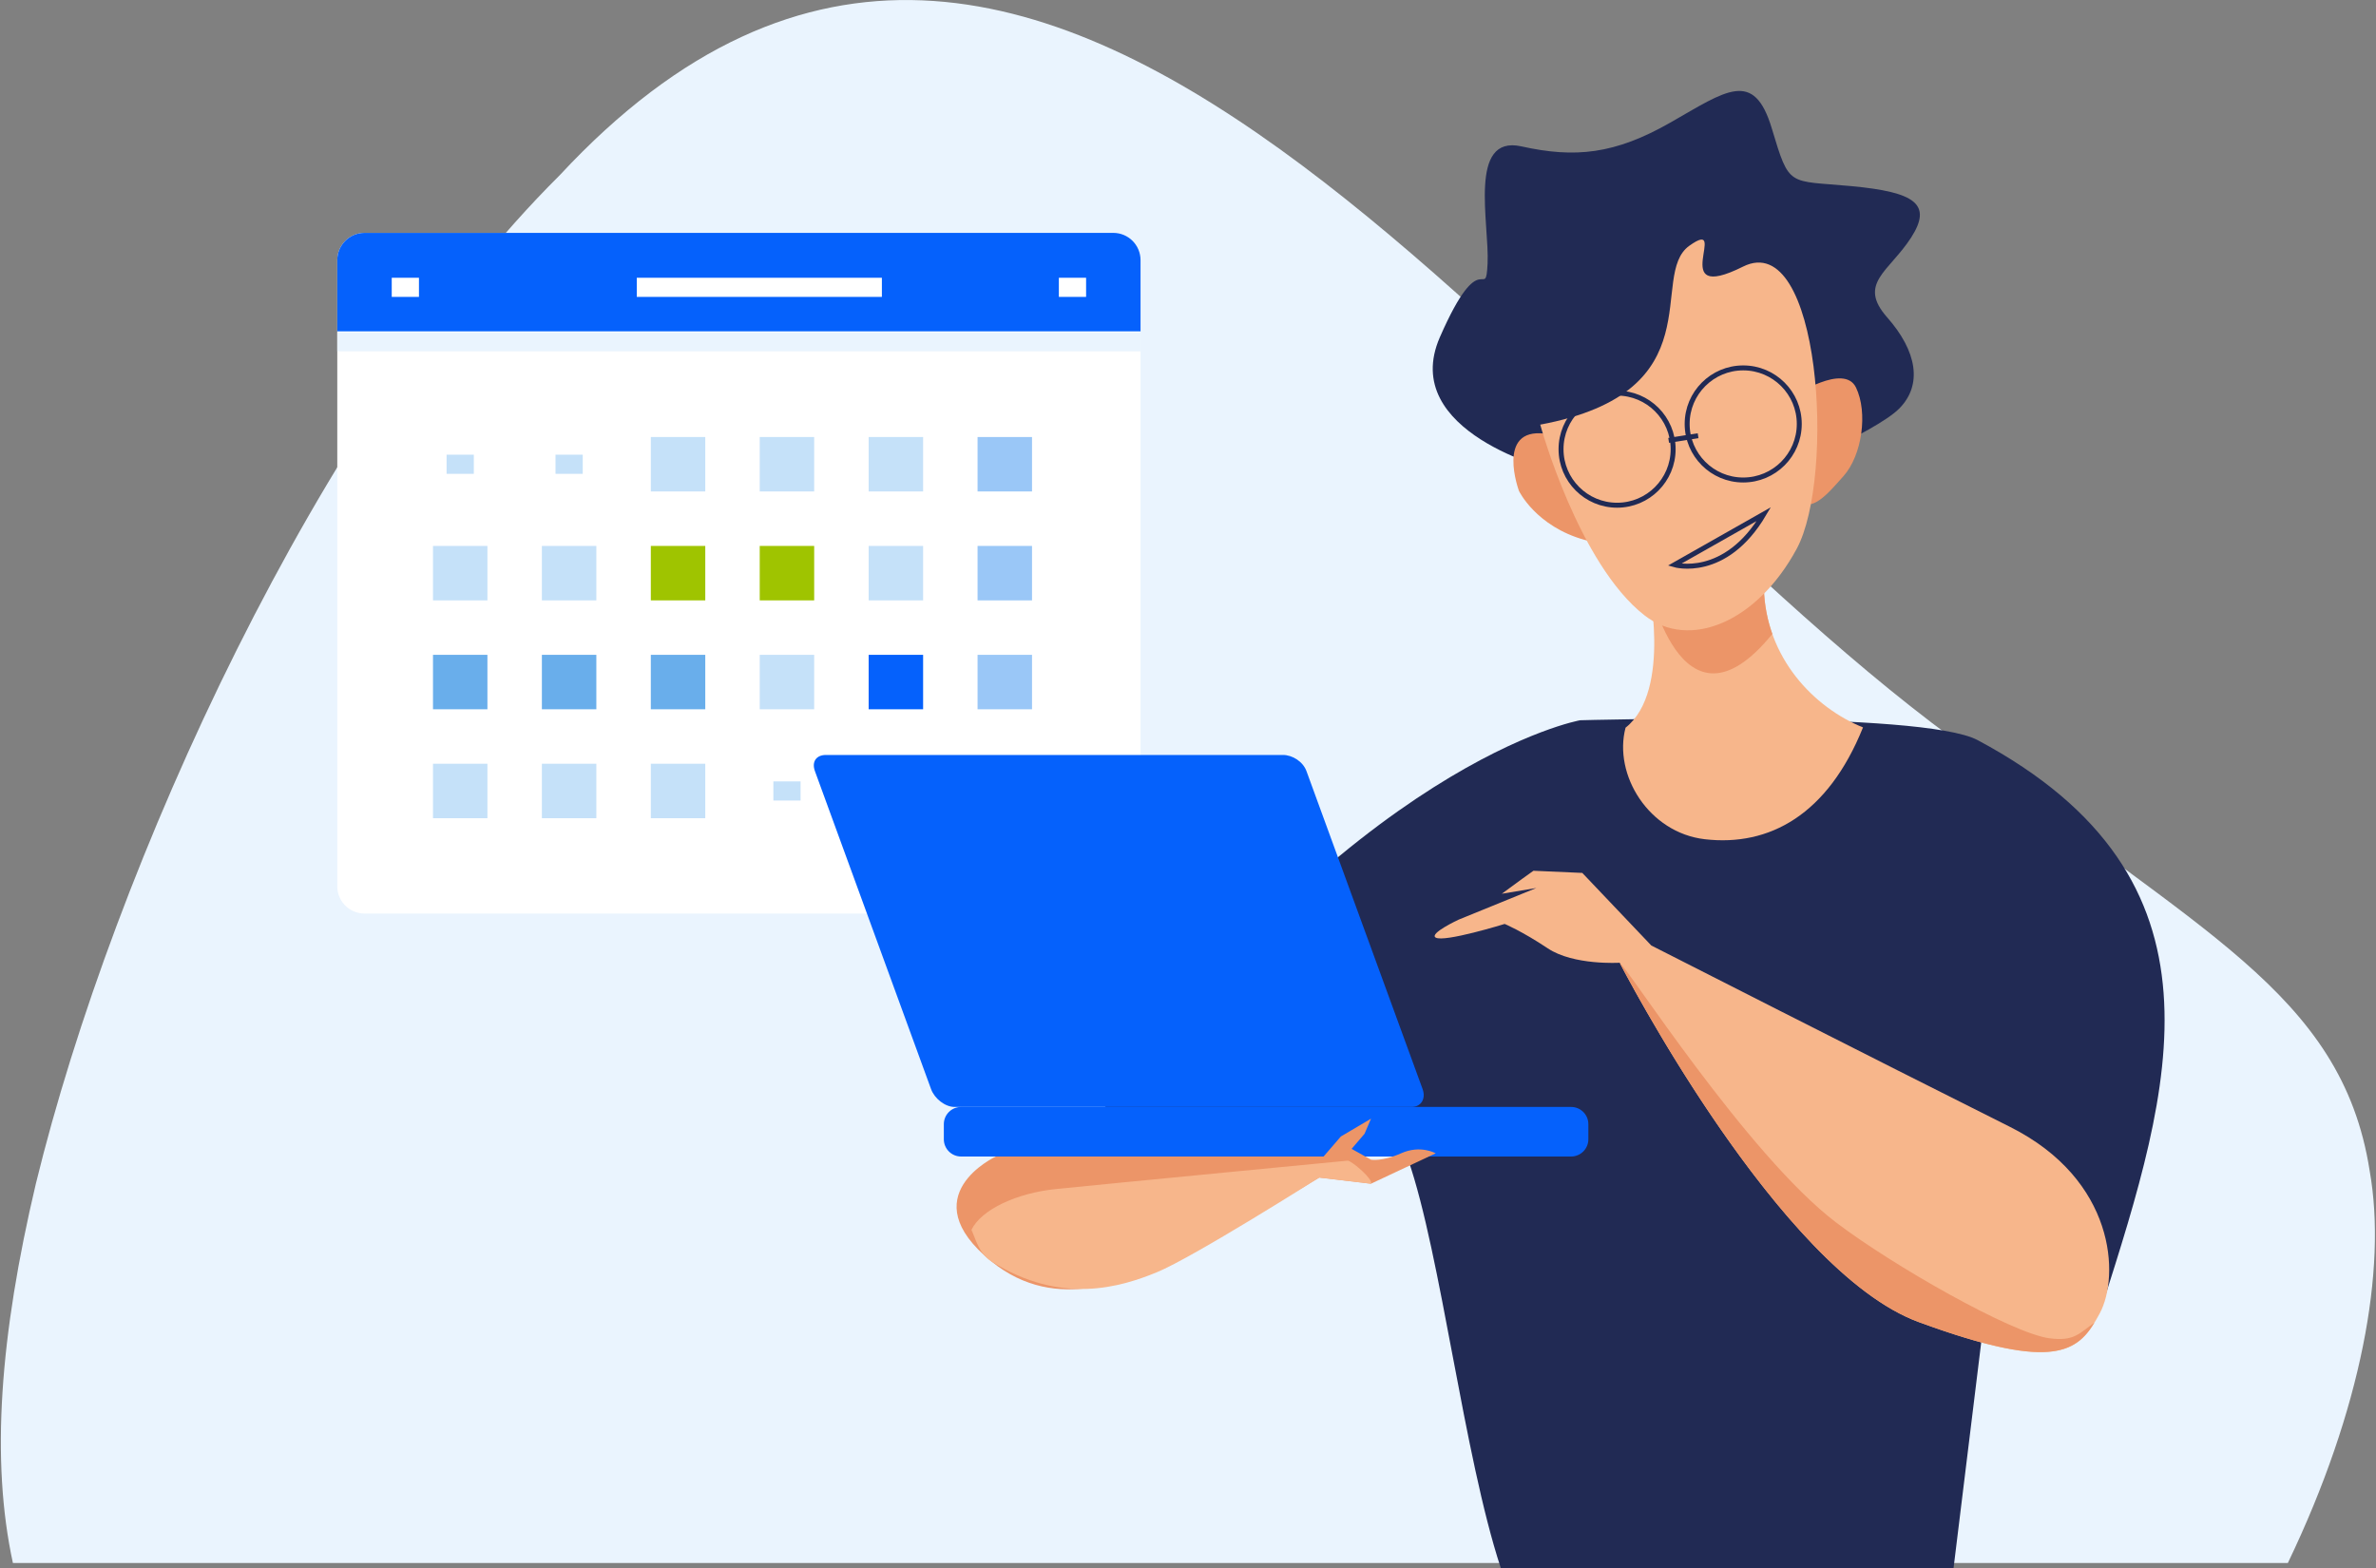
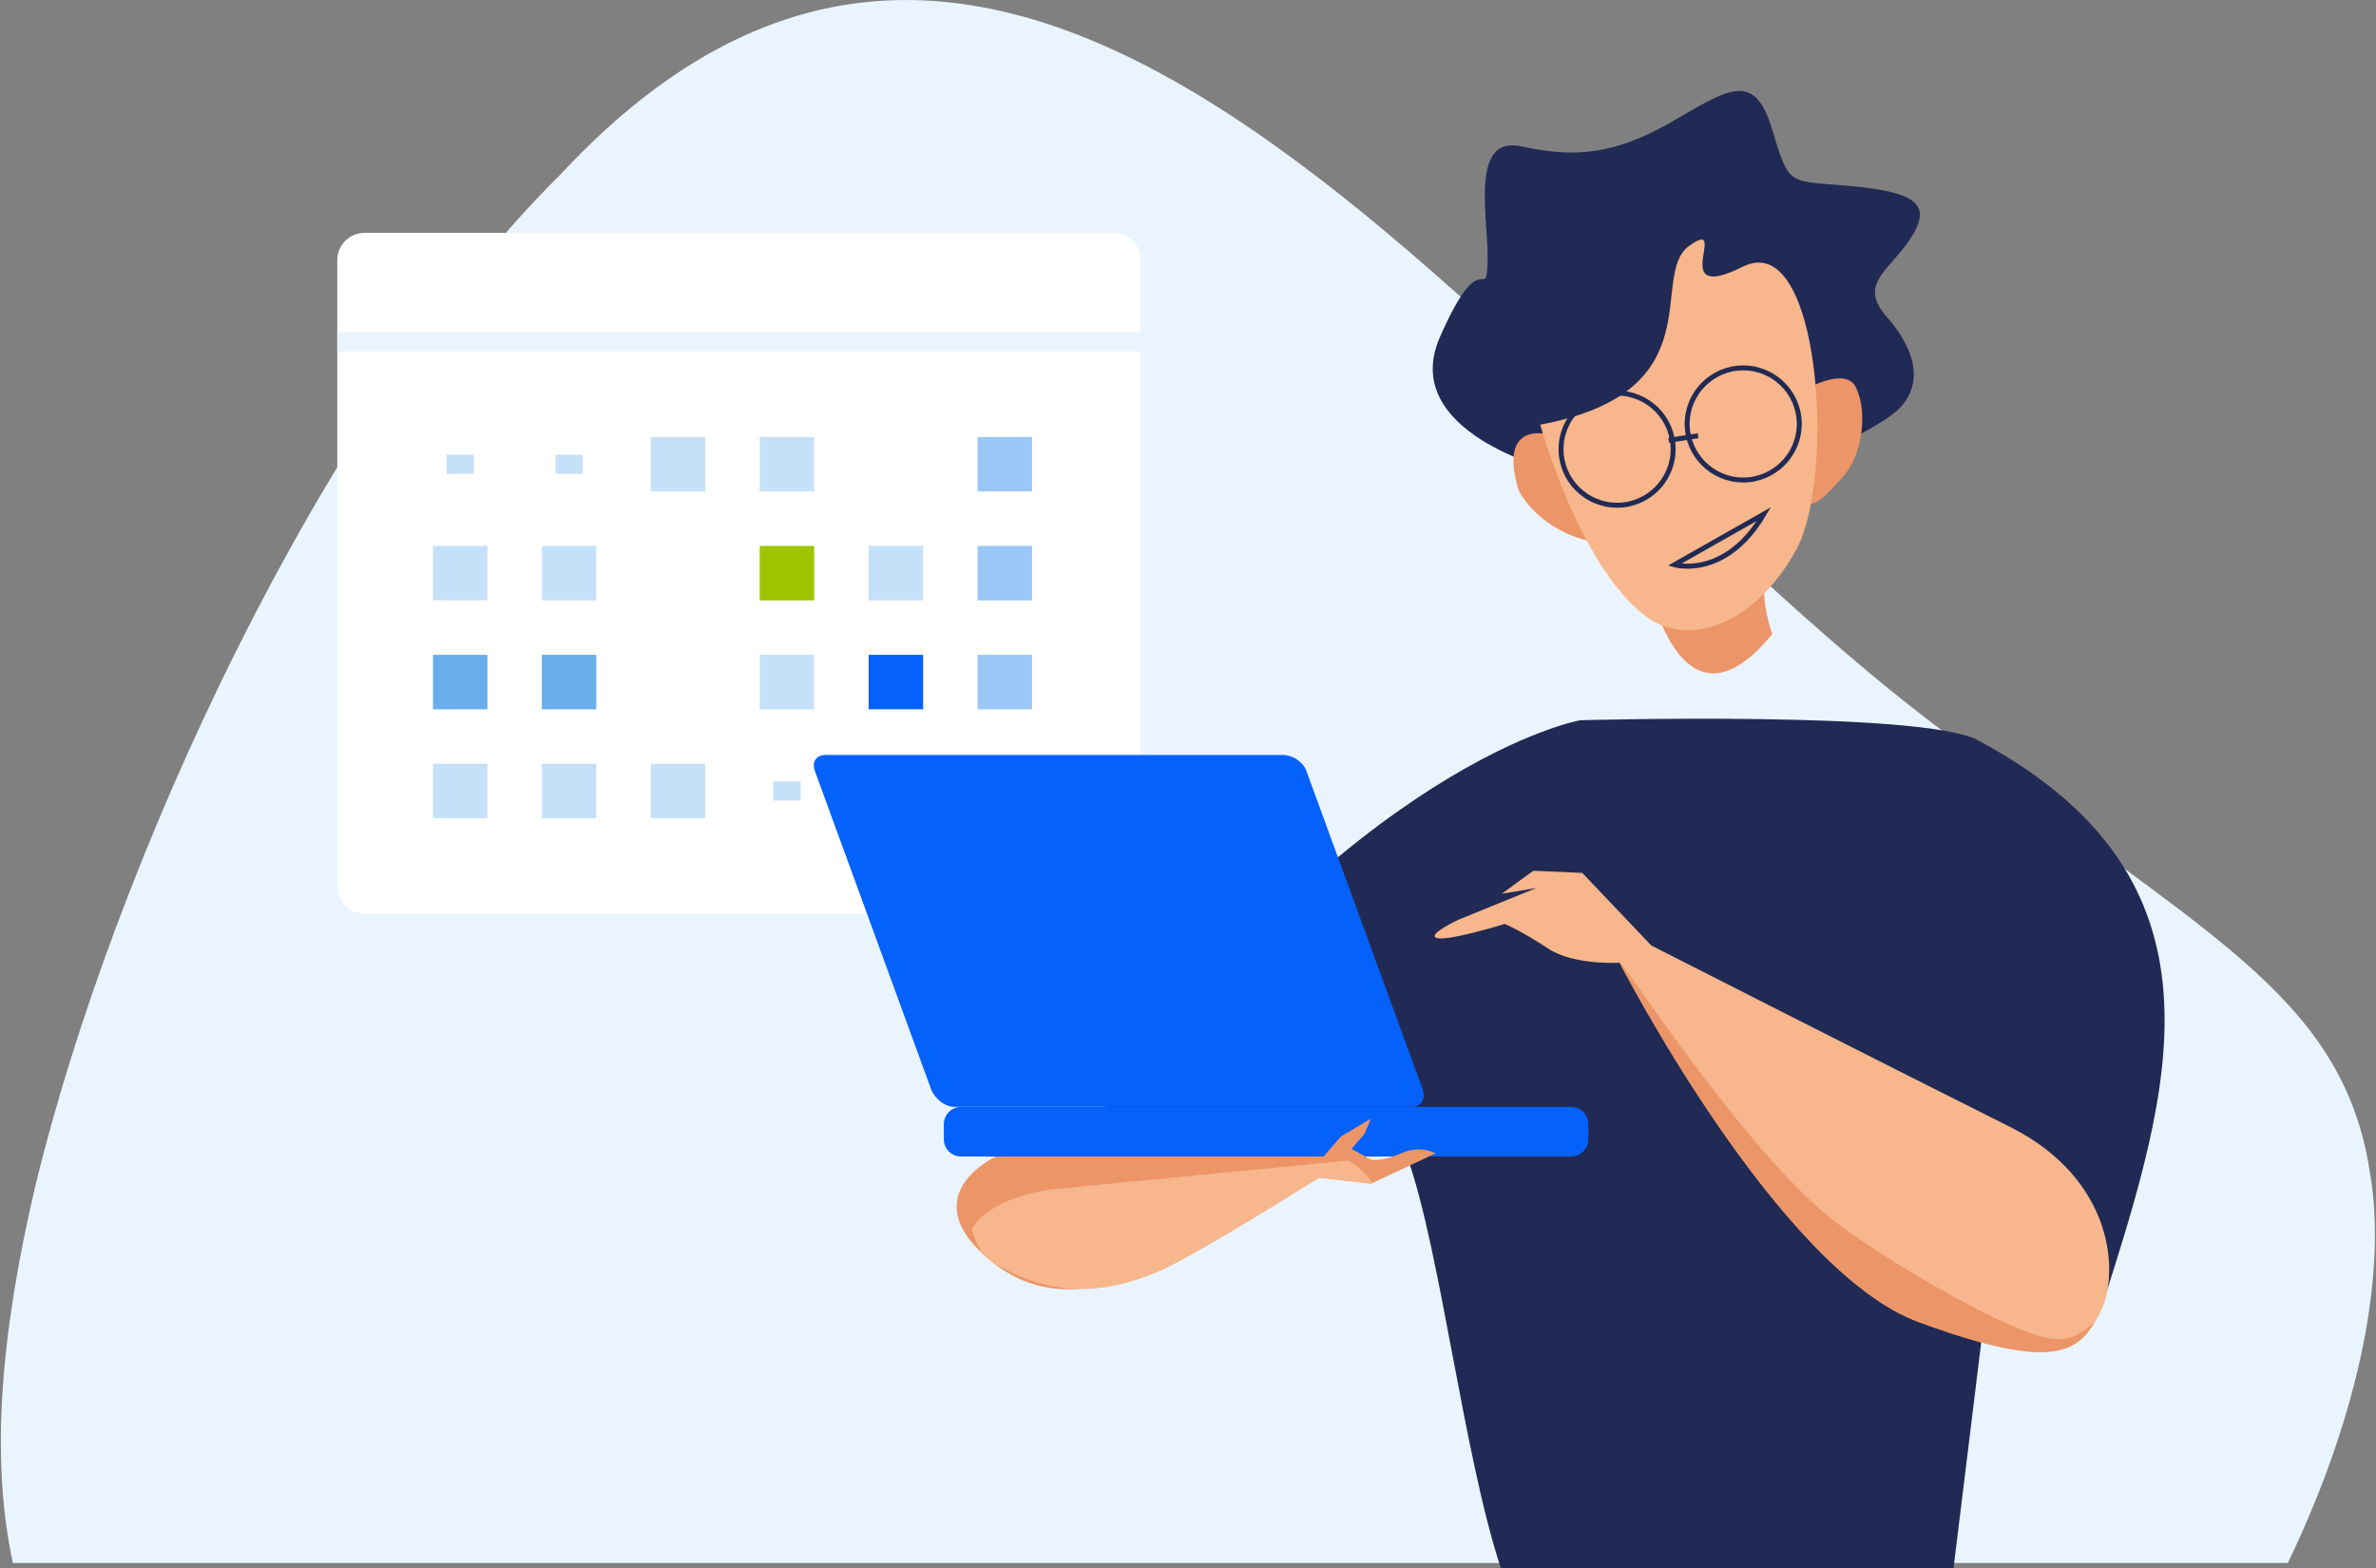
<svg xmlns="http://www.w3.org/2000/svg" width="2048px" height="1352px" viewBox="0 0 2048 1352" version="1.1">
  <rect x="0" y="0" width="2048" height="1352" fill="#808080" stroke="none" />
  <title>Group 3</title>
  <desc>Created with Sketch.</desc>
  <g id="Page-1" stroke="none" stroke-width="1" fill="none" fill-rule="evenodd">
    <g id="Group-3" transform="translate(0.743, 0.019)">
      <path d="M1700.567,649.69 C1312.387,375.681 900.287,-299.671 481.687,151.055 C274.627,356.696 96.967,746.553 30.197,1020.261 C-0.863,1151.601 -8.853,1258.821 10.387,1347.371 L1971.267,1347.371 C2034.747,1215.061 2056.797,1093.891 2041.827,1009.441 C2017.647,853.641 1888.377,802.009 1700.567,649.69" id="Fill-6" fill="#EAF4FE" />
      <path d="M982.347,764.025 C982.347,776.989 971.847,787.494 958.897,787.494 L313.457,787.494 C300.487,787.494 289.977,776.989 289.977,764.025 L289.977,224.207 C289.977,211.251 300.487,200.73 313.457,200.73 L958.897,200.73 C971.847,200.73 982.347,211.251 982.347,224.207 L982.347,764.025" id="Fill-45" fill="#FFFFFF" />
-       <path d="M289.977,285.591 L289.977,224.207 C289.977,211.251 300.487,200.73 313.457,200.73 L958.897,200.73 C971.847,200.73 982.347,211.251 982.347,224.207 L982.347,285.591" id="Fill-46" fill="#0561FC" />
      <polygon id="Fill-47" fill="#C5E1F9" points="560.237 423.639 607.167 423.639 607.167 376.707 560.237 376.707" />
      <polygon id="Fill-48" fill="#C5E1F9" points="654.107 423.639 701.047 423.639 701.047 376.707 654.107 376.707" />
-       <polygon id="Fill-49" fill="#C5E1F9" points="747.997 423.639 794.937 423.639 794.937 376.707 747.997 376.707" />
      <polygon id="Fill-50" fill="#9AC7F7" points="841.867 423.639 888.817 423.639 888.817 376.707 841.867 376.707" />
      <polygon id="Fill-51" fill="#C5E1F9" points="372.477 517.533 419.387 517.533 419.387 470.591 372.477 470.591" />
      <polygon id="Fill-52" fill="#C5E1F9" points="466.337 517.533 513.277 517.533 513.277 470.591 466.337 470.591" />
-       <polygon id="Fill-53" fill="#9FC400" points="560.237 517.533 607.167 517.533 607.167 470.591 560.237 470.591" />
      <polygon id="Fill-54" fill="#9FC400" points="654.107 517.533 701.047 517.533 701.047 470.591 654.107 470.591" />
      <polygon id="Fill-55" fill="#C5E1F9" points="747.997 517.533 794.937 517.533 794.937 470.591 747.997 470.591" />
      <polygon id="Fill-56" fill="#9AC7F7" points="841.867 517.533 888.817 517.533 888.817 470.591 841.867 470.591" />
      <polygon id="Fill-57" fill="#69AEEB" points="372.477 611.408 419.387 611.408 419.387 564.466 372.477 564.466" />
      <polygon id="Fill-58" fill="#69AEEB" points="466.337 611.408 513.277 611.408 513.277 564.466 466.337 564.466" />
-       <polygon id="Fill-59" fill="#69AEEB" points="560.237 611.408 607.167 611.408 607.167 564.466 560.237 564.466" />
      <polygon id="Fill-60" fill="#C5E1F9" points="654.107 611.408 701.047 611.408 701.047 564.466 654.107 564.466" />
      <polygon id="Fill-61" fill="#0561FC" points="747.997 611.408 794.937 611.408 794.937 564.466 747.997 564.466" />
      <polygon id="Fill-62" fill="#9AC7F7" points="841.867 611.408 888.817 611.408 888.817 564.466 841.867 564.466" />
      <polygon id="Fill-63" fill="#C5E1F9" points="372.477 705.296 419.387 705.296 419.387 658.346 372.477 658.346" />
      <polygon id="Fill-64" fill="#C5E1F9" points="466.337 705.296 513.277 705.296 513.277 658.346 466.337 658.346" />
      <polygon id="Fill-65" fill="#C5E1F9" points="560.237 705.296 607.167 705.296 607.167 658.346 560.237 658.346" />
      <path d="M384.197,400.183 L407.667,400.183 M478.077,400.183 L501.547,400.183 M853.607,681.817 L877.067,681.817 M759.727,681.817 L783.197,681.817 M665.857,681.817 L689.317,681.817" id="Stroke-66" stroke="#C5E1F9" stroke-width="16.491" />
-       <path d="M548.147,247.67 L759.397,247.67 M336.917,247.67 L360.377,247.67 M911.947,247.67 L935.417,247.67" id="Stroke-67" stroke="#FFFFFF" stroke-width="16.491" />
+       <path d="M548.147,247.67 L759.397,247.67 M336.917,247.67 L360.377,247.67 M911.947,247.67 " id="Stroke-67" stroke="#FFFFFF" stroke-width="16.491" />
      <polygon id="Fill-68" fill="#EAF4FE" points="289.977 302.856 982.347 302.856 982.347 286.375 289.977 286.375" />
      <path d="M1213.077,999.791 C1241.457,1081.961 1260.847,1254.231 1292.847,1351.641 L1683.137,1351.641 L1708.807,1142.241 C1708.807,1142.241 1803.486,1149.911 1811.377,1125.151 C1871.197,937.111 1928.177,757.625 1703.817,637.967 C1656.017,612.47 1361.227,620.873 1361.227,620.873 C1361.227,620.873 1167.497,655.061 931.987,981.041 C924.147,991.901 1180.307,904.871 1213.077,999.791" id="Fill-144" fill="#212A54" />
      <path d="M1323.477,765.48 L1256.577,792.734 C1256.577,792.734 1230.777,804.726 1236.757,808.216 C1244.187,812.555 1296.217,796.45 1296.217,796.45 C1296.217,796.45 1311.087,802.643 1333.387,817.508 C1355.687,832.378 1395.327,829.899 1395.327,829.899 C1395.327,829.899 1531.607,1095.021 1653.017,1139.621 C1774.427,1184.221 1791.767,1164.401 1809.117,1132.181 C1826.457,1099.971 1822.767,1016.881 1731.597,971.301 C1615.917,913.451 1422.587,815.029 1422.587,815.029 L1363.117,752.467 L1320.997,750.61 C1320.997,750.61 1303.647,762.998 1293.747,770.433" id="Fill-145" fill="#F7B68B" />
      <path d="M1225.477,938.821 C1228.467,947.031 1224.237,954.211 1216.027,954.211 L822.067,954.211 C813.857,954.211 804.777,947.031 801.787,938.821 L701.687,664.722 C698.697,656.513 702.927,650.788 711.137,650.788 L1105.107,650.788 C1113.307,650.788 1122.387,656.513 1125.377,664.722 L1225.477,938.821" id="Fill-146" fill="#0561FC" />
      <path d="M1368.347,982.081 C1368.347,990.281 1361.697,996.941 1353.487,996.941 L827.657,996.941 C819.447,996.941 812.797,990.281 812.797,982.081 L812.797,969.071 C812.797,960.861 819.447,954.211 827.657,954.211 L1353.487,954.211 C1361.697,954.211 1368.347,960.861 1368.347,969.071 L1368.347,982.081" id="Fill-147" fill="#0561FC" />
      <path d="M1140.127,996.941 L857.657,996.941 C857.657,996.941 783.987,1030.911 853.937,1087.481 C911.087,1133.691 973.507,1101.121 1005.107,1088.111 C1036.687,1075.101 1136.407,1015.081 1136.407,1015.081 L1181.007,1020.361 L1236.757,994.201 C1236.757,994.201 1223.747,986.691 1207.027,994.131 C1190.297,1001.561 1181.007,999.661 1181.007,999.661 L1164.287,990.351 L1175.437,977.331 L1181.007,964.321 L1154.987,979.701 L1140.127,996.941" id="Fill-148" fill="#EC9568" />
      <path d="M1161.087,1000.501 C1161.087,1000.501 960.017,1019.861 909.497,1024.971 C876.087,1028.351 845.227,1042.411 836.597,1060.151 C840.377,1068.291 843.007,1080.621 853.937,1087.481 C913.937,1125.151 964.957,1109.661 996.557,1096.651 C1028.147,1083.651 1136.407,1015.081 1136.407,1015.081 L1181.027,1020.441 C1183.117,1016.601 1164.857,1001.171 1161.087,1000.501" id="Fill-149" fill="#F7B68B" />
      <path d="M1804.567,1140.181 C1791.427,1149.361 1787.157,1156.481 1765.787,1153.631 C1733.037,1149.271 1630.587,1090.791 1582.027,1053.921 C1505.107,995.521 1399.777,830.473 1395.667,830.546 C1402.997,844.665 1535.017,1096.271 1653.017,1139.621 C1763.987,1180.381 1788.017,1167.321 1804.567,1140.181" id="Fill-150" fill="#EC9568" />
-       <path d="M1468.777,723.437 C1524.337,729.847 1574.777,702.383 1605.076,627.041 C1562.697,609.926 1521.387,567.058 1519.637,507.387 C1517.067,420.008 1419.407,499.675 1419.407,499.675 C1419.407,499.675 1440.997,595.232 1400.407,627.283 C1389.717,667.881 1420.457,717.861 1468.777,723.437" id="Fill-151" fill="#F7B68B" />
      <path d="M1338.017,405.439 C1338.017,405.439 1204.377,372.885 1240.357,290.643 C1276.337,208.401 1279.757,261.519 1281.477,227.247 C1283.187,192.98 1264.337,115.878 1310.597,126.156 C1356.857,136.436 1391.127,133.009 1439.107,105.599 C1487.087,78.184 1511.067,59.335 1526.487,110.736 C1541.907,162.139 1540.197,155.286 1595.027,160.426 C1649.847,165.566 1665.277,175.844 1646.427,204.972 C1627.576,234.104 1600.167,244.383 1625.866,273.509 C1651.567,302.635 1656.707,331.765 1636.147,352.325 C1615.587,372.885 1523.917,411.438 1523.917,411.438 L1338.017,405.439" id="Fill-152" fill="#212A54" />
      <path d="M1545.337,341.468 C1545.337,341.468 1588.717,312.709 1599.037,334.035 C1609.377,355.357 1604.427,392.449 1588.117,410.574 C1571.807,428.699 1552.417,453.894 1539.847,411.968 C1527.277,370.043 1545.337,341.468 1545.337,341.468" id="Fill-153" fill="#EC9568" />
      <path d="M1308.537,423.178 C1308.537,423.178 1288.327,368.603 1330.887,373.79 C1354.417,376.653 1383.167,400.395 1389.797,423.858 C1396.437,447.316 1407.397,477.155 1365.237,465.424 C1323.067,453.695 1308.537,423.178 1308.537,423.178" id="Fill-154" fill="#EC9568" />
      <path d="M1526.917,546.466 C1522.657,534.435 1520.047,521.38 1519.637,507.387 C1517.067,420.008 1419.407,499.675 1419.407,499.675 C1419.407,499.675 1447.407,644.378 1526.917,546.466" id="Fill-155" fill="#EC9568" />
      <path d="M1326.877,366.032 C1326.877,366.032 1359.667,486.053 1416.837,530.518 C1455.387,560.502 1513.637,536.517 1547.907,473.12 C1581.467,411.037 1568.467,196.411 1501.647,229.818 C1434.827,263.226 1491.367,186.128 1455.387,211.827 C1419.407,237.526 1478.516,337.762 1326.877,366.032" id="Fill-156" fill="#F7B68B" />
      <path d="M1441.427,387.183 C1441.427,413.867 1419.797,435.502 1393.117,435.502 C1366.427,435.502 1344.797,413.867 1344.797,387.183 C1344.797,360.498 1366.427,338.868 1393.117,338.868 C1419.797,338.868 1441.427,360.498 1441.427,387.183 Z M1550.147,365.44 C1550.147,392.124 1528.507,413.758 1501.827,413.758 C1475.137,413.758 1453.507,392.124 1453.507,365.44 C1453.507,338.755 1475.137,317.125 1501.827,317.125 C1528.507,317.125 1550.147,338.755 1550.147,365.44 Z M1437.557,379.608 L1462.937,375.589 L1437.557,379.608 Z M1442.537,486.825 C1442.537,486.825 1486.227,499.675 1519.637,443.134 L1442.537,486.825 Z" id="Stroke-157" stroke="#212A54" stroke-width="4.273" />
    </g>
  </g>
</svg>